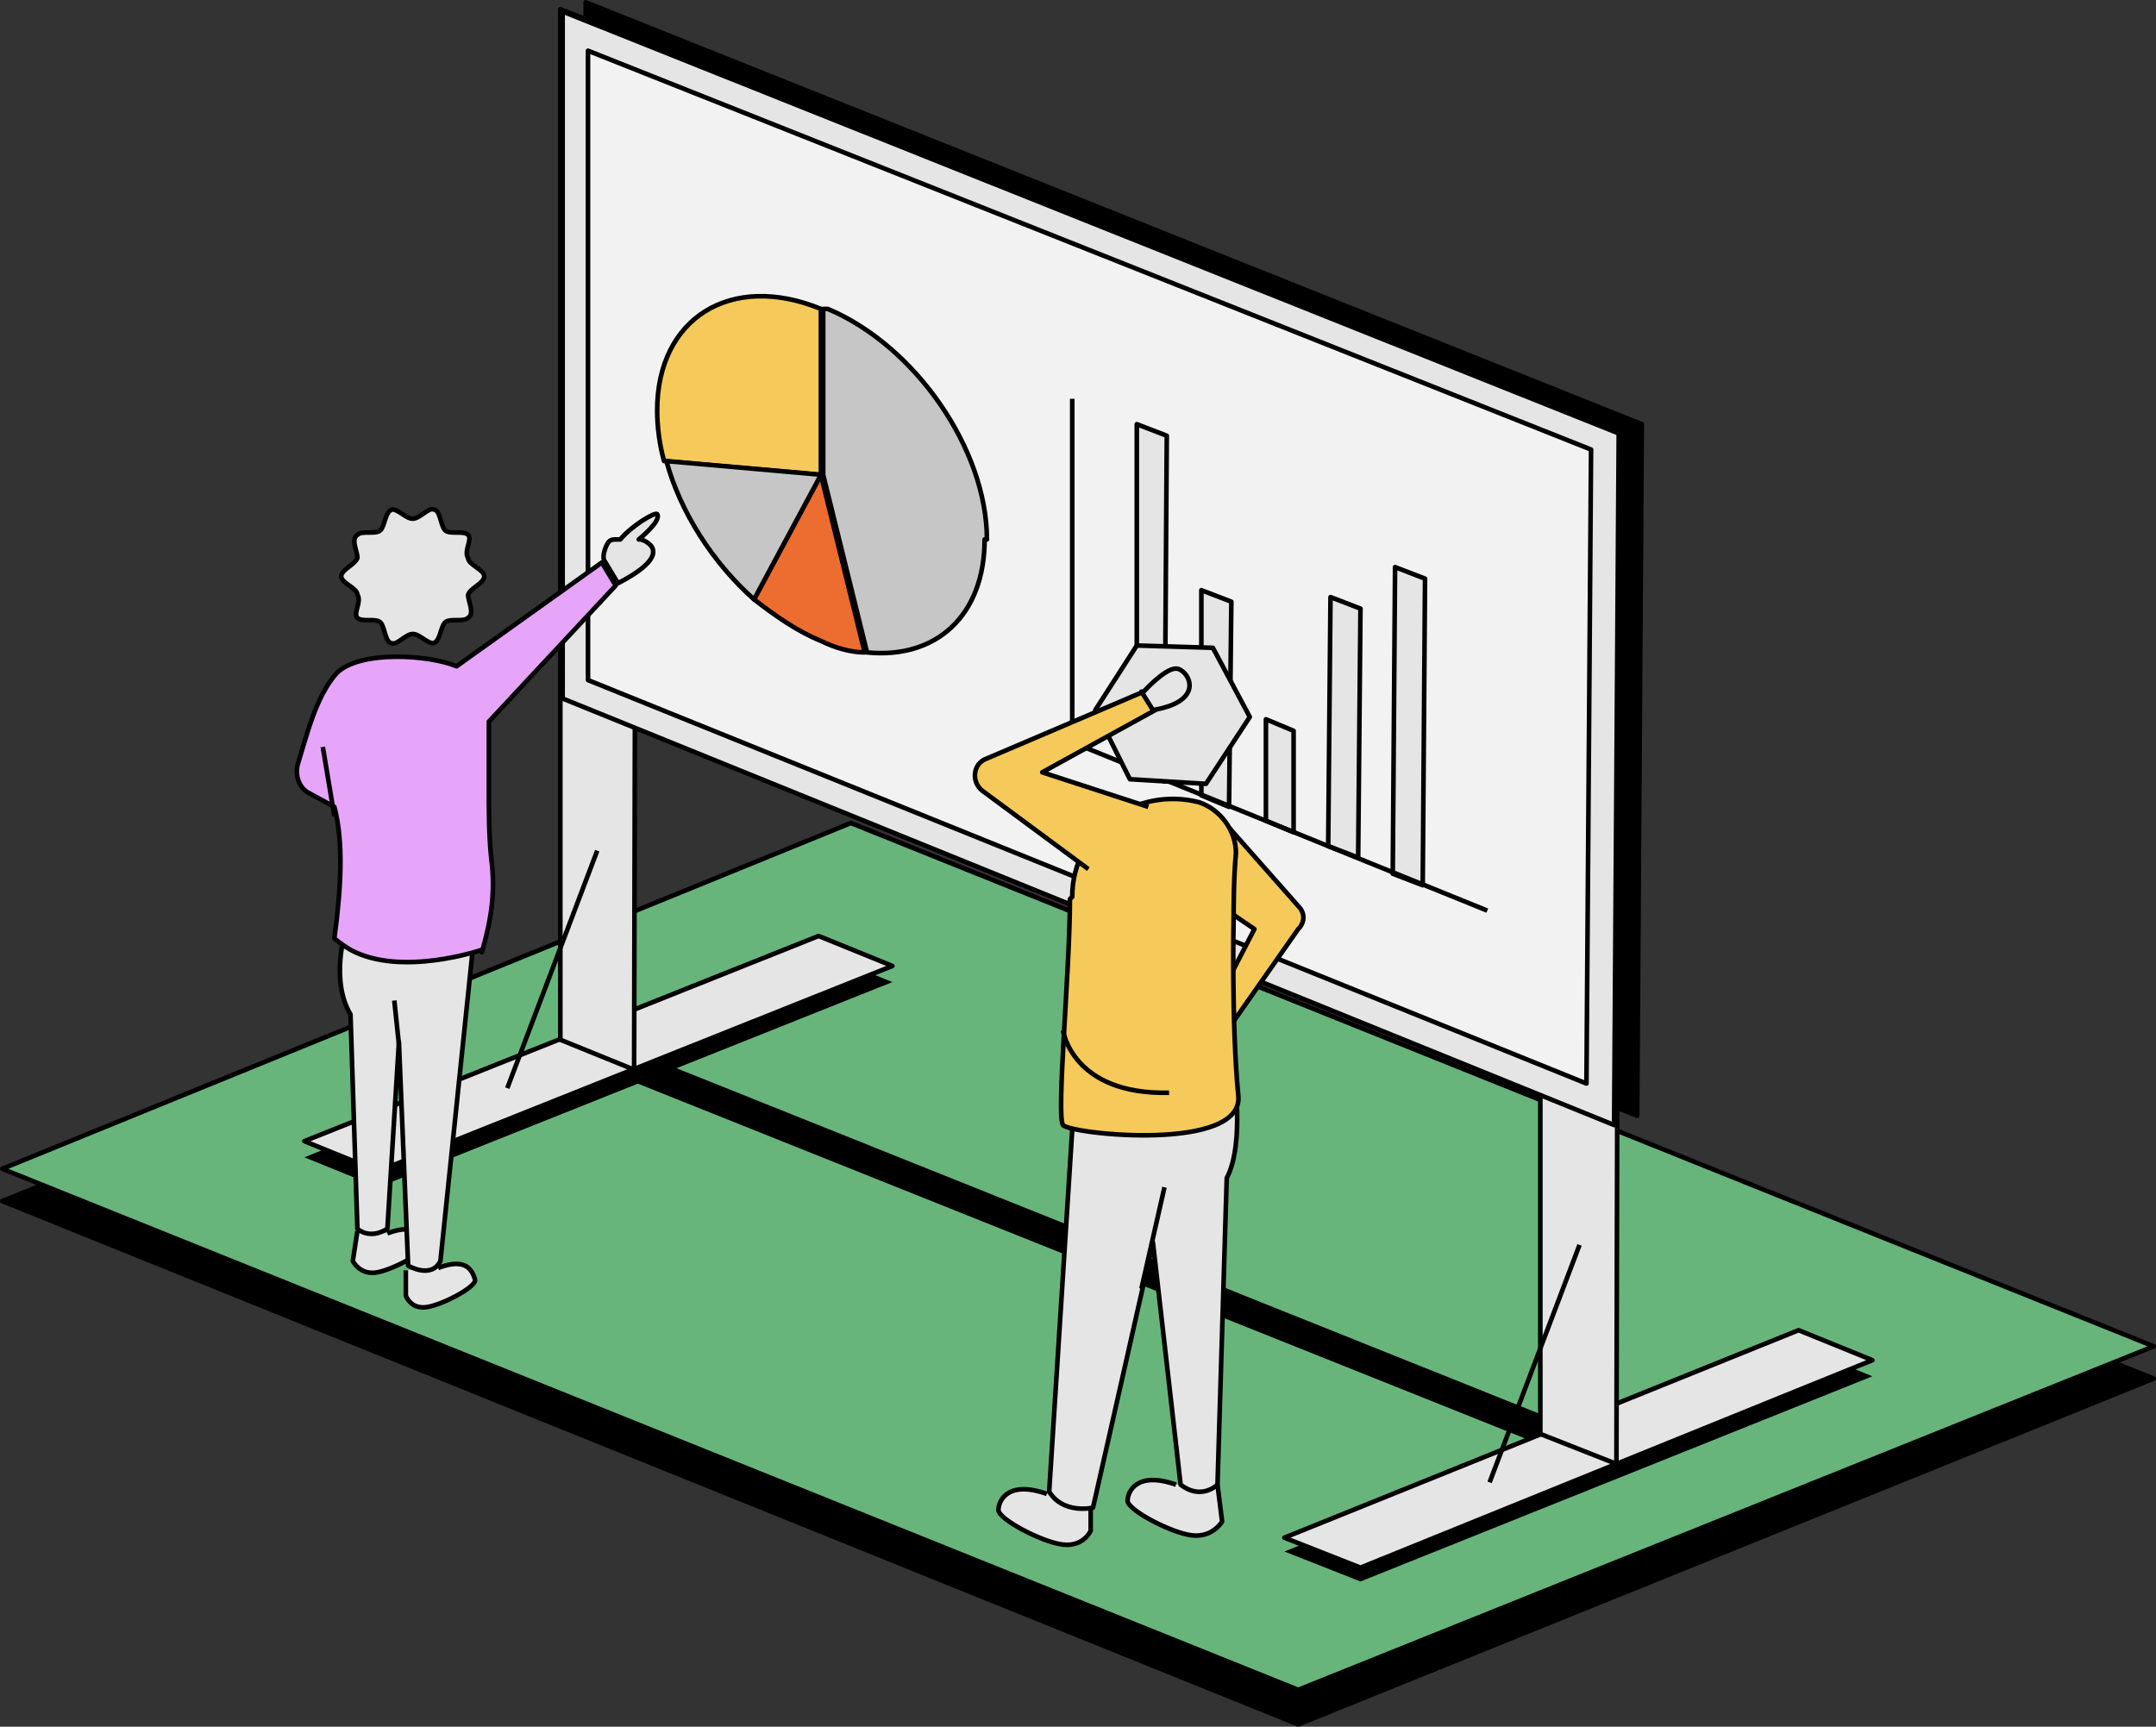
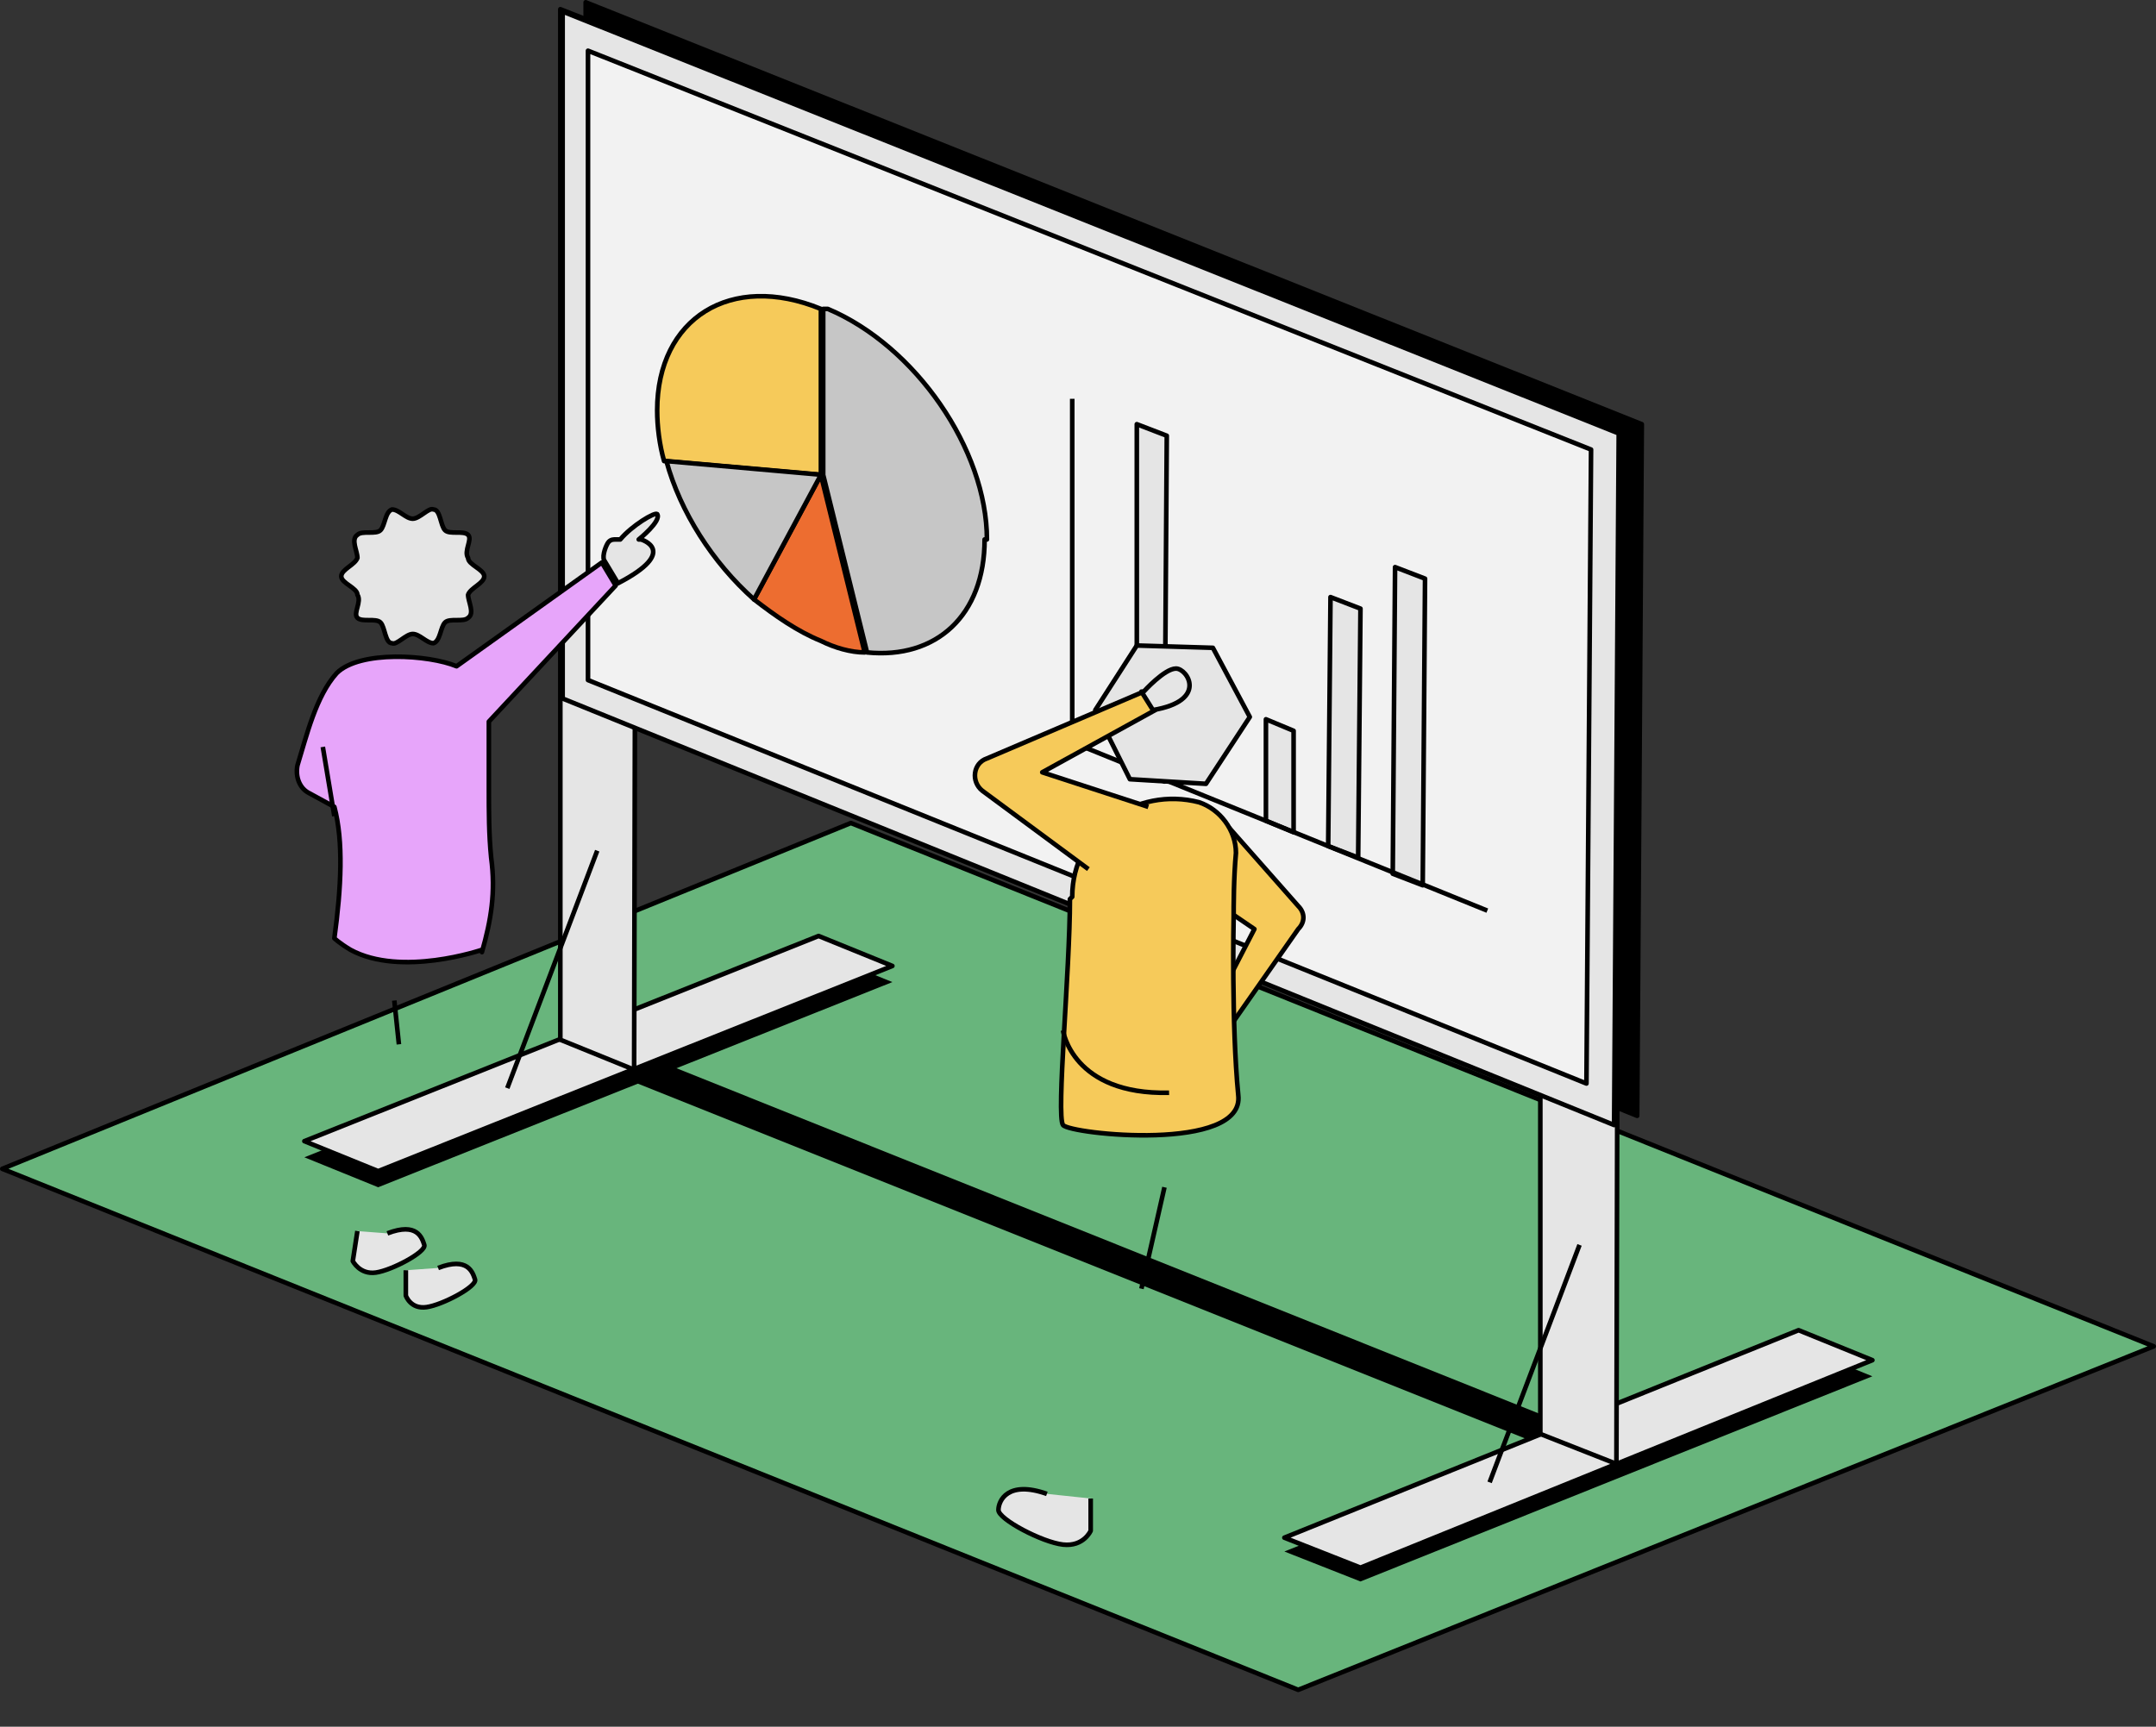
<svg xmlns="http://www.w3.org/2000/svg" id="b" version="1.1" viewBox="0 0 93.5 74.9">
  <rect x="0" y="0" width="93.5" height="74.9" fill="#333333" stroke="none" />
  <defs>
    <style> .st0 { fill: #f2f2f2; } .st0, .st1, .st2, .st3, .st4, .st5, .st6, .st7, .st8 { stroke: #000; stroke-linejoin: round; stroke-width: .2px; } .st1 { fill: #e7a5fa; } .st9, .st5 { fill: #e5e5e5; } .st2 { fill: none; } .st3 { fill: #f6ca5a; } .st4 { fill: #c6c6c6; } .st7 { fill: #ed6d30; } .st8 { fill: #68b57c; } </style>
  </defs>
  <g id="c">
    <g>
      <g>
-         <polygon class="st6" points=".1 52.1 36.9 37.2 93.4 59.8 56.3 74.8 .1 52.1" />
        <polygon class="st8" points=".1 50.7 36.9 35.7 93.4 58.4 56.3 73.3 .1 50.7" />
        <polygon points="67.9 63.1 25.4 46.1 27 45.4 69.7 62.5 67.9 63.1" />
        <g>
          <g>
            <polygon points="81.2 59.7 59 68.6 55.7 67.3 78 58.4 81.2 59.7" />
            <polygon class="st5" points="81.2 59 59 68 55.7 66.7 78 57.7 81.2 59" />
            <polygon class="st5" points="70.1 63.5 66.8 62.2 66.8 17.5 70.2 18.8 70.1 63.5" />
            <line class="st2" x1="68.5" y1="54" x2="64.6" y2="64.3" />
          </g>
          <g>
            <polygon points="38.7 42.6 16.4 51.5 13.2 50.2 35.5 41.3 38.7 42.6" />
            <polygon class="st5" points="38.7 41.9 16.4 50.8 13.2 49.5 35.5 40.6 38.7 41.9" />
            <polygon class="st5" points="27.5 46.4 24.3 45.1 24.3 .4 27.6 1.7 27.5 46.4" />
            <line class="st2" x1="25.9" y1="36.9" x2="22" y2="47.2" />
          </g>
          <polygon class="st6" points="71.2 18.4 25.4 .1 25.4 30 71 48.4 71.2 18.4" />
          <polygon class="st5" points="70.2 18.8 24.4 .5 24.4 30.3 70 48.8 70.2 18.8" />
          <polygon class="st0" points="25.5 29.5 25.5 2.2 69 19.5 68.8 47 25.5 29.5" />
          <g>
            <path class="st7" d="M37.5,28.3c-.6,0-1.3-.2-1.9-.5-1-.4-2-1.1-2.9-1.8l2.9-5.4s1.9,7.7,1.9,7.7Z" />
            <path class="st3" d="M35.6,13.4v7.2s-6.8-.6-6.8-.6c-.2-.7-.3-1.5-.3-2.2,0-4,3.2-6,7.1-4.4Z" />
            <path class="st4" d="M35.6,20.6l-2.9,5.4c-1.8-1.6-3.2-3.8-3.8-6l6.8.6h0Z" />
            <path class="st4" d="M42.7,23.4c0,3.3-2.1,5.2-5.1,4.9,0,0,0,0,0,0l-1.9-7.7v-7.2c0,0,.1,0,.2,0,3.8,1.6,6.9,6.1,6.9,10h0Z" />
            <polygon class="st5" points="50.6 18.9 49.3 18.4 49.3 33.3 50.5 33.9 50.6 18.9" />
-             <polygon class="st5" points="53.4 26.1 52.1 25.6 52.1 34.5 53.3 35 53.4 26.1" />
            <polygon class="st5" points="56.1 31.7 54.9 31.2 54.9 35.6 56.1 36.1 56.1 31.7" />
            <polygon class="st5" points="59 26.4 57.7 25.9 57.6 36.7 58.9 37.2 59 26.4" />
            <polygon class="st5" points="61.8 25.1 60.5 24.6 60.4 37.9 61.7 38.4 61.8 25.1" />
            <line class="st2" x1="46.5" y1="32.2" x2="64.5" y2="39.5" />
            <line class="st2" x1="46.5" y1="31.7" x2="46.5" y2="17.3" />
          </g>
        </g>
      </g>
      <g>
        <g>
          <g>
            <path class="st3" d="M53.3,35.9l3,3.4c.3.3.3.7,0,1l-2.8,4-.7.9v-1.8l1.6-3.1-2.2-1.5" />
            <g>
              <path class="st5" d="M47.3,65v1.4c0,0-.3.7-1.2.6s-2.8-1.1-2.8-1.5.4-1.3,2.1-.7" />
-               <path class="st5" d="M52.8,64.4l.2,1.6s-.4.7-1.3.6-2.8-1.1-2.8-1.5.4-1.3,2.1-.7" />
              <g>
-                 <path class="st5" d="M53.5,46.4s.5,3.2-.3,4.7l-.4,13.3s-.7.7-1.6,0l-1.2-10.5-2.6,11.5s-1.3.3-1.9-.7l1-15.7,7-2.6h0Z" />
                <path class="st3" d="M46.4,39c0,3.1-.6,9.4-.3,9.8s7.9,1.2,7.6-1.3c-.3-3.1-.2-7.7-.2-7.7,0-.5,0-1.7.1-2.8,0-1-.7-1.9-1.6-2.2-2.7-.7-5.5,1.2-5.5,4.1h0Z" />
                <polygon class="st5" points="49.3 28 52.6 28.1 54.2 31.1 52.3 34 49 33.8 47.5 30.8 49.3 28" />
              </g>
            </g>
            <path class="st3" d="M49.8,35l-4.6-1.5,4.9-2.7-.5-.8-6.8,2.9c-.6.2-.7,1-.2,1.4l4.6,3.4" />
            <path class="st2" d="M46.1,44.7s.4,2.8,4.6,2.7" />
          </g>
          <path class="st5" d="M49.6,30s.9-1,1.4-1,1.4,1.4-1,1.8l-.5-.8h0Z" />
        </g>
        <line class="st2" x1="49.5" y1="55.9" x2="50.5" y2="51.5" />
      </g>
      <g>
        <g>
          <g>
            <path class="st5" d="M17.6,55.1v1.1c0,0,.2.6.9.5.7-.1,2.2-.9,2.1-1.2s-.3-1-1.6-.5" />
            <path class="st5" d="M15.5,53.4l-.2,1.3s.3.6,1,.5c.7-.1,2.2-.9,2.1-1.2s-.3-1-1.6-.5" />
-             <path class="st5" d="M15,40.3s-.7,2.2.2,3.7l.3,9.3s.5.5,1.3,0l.5-8.1.4,9.7s1,.6,1.4-.2l1.4-13.5-5.4-1.1h0Z" />
            <path class="st1" d="M20.9,41.2s-3.5,1.2-5.7,0c-.5-.3-.7-.5-.7-.5.3-2.2.4-4.2,0-5.7l-1.1-.6c-.4-.2-.6-.7-.5-1.2.4-1.3.8-3,1.7-4,1-1,4-.8,5.2-.3l6.3-4.5.6,1-5.5,5.9v2.9c0,1,0,2,.1,3,.2,1.5,0,2.7-.4,4.1h0Z" />
            <g>
              <path class="st9" d="M21,25c0,.3-.6.5-.7.8,0,.3.3.8,0,1-.2.2-.8,0-1,.2-.2.2-.2.8-.5.9-.3,0-.6-.4-.9-.4s-.7.5-.9.4c-.3,0-.3-.7-.5-.9-.2-.2-.8,0-1-.2-.2-.2.2-.7,0-1,0-.3-.7-.5-.7-.8s.6-.5.7-.8c0-.3-.3-.8,0-1,.2-.2.8,0,1-.2.2-.2.2-.8.5-.9.3,0,.6.4.9.4s.7-.5.9-.4c.3,0,.3.7.5.9.2.2.8,0,1,.2.2.2-.2.7,0,1,0,.3.7.5.7.8Z" />
              <path class="st2" d="M21,25c0,.3-.6.5-.7.8,0,.3.3.8,0,1-.2.2-.8,0-1,.2-.2.2-.2.8-.5.9-.3,0-.6-.4-.9-.4s-.7.5-.9.4c-.3,0-.3-.7-.5-.9-.2-.2-.8,0-1-.2-.2-.2.2-.7,0-1,0-.3-.7-.5-.7-.8s.6-.5.7-.8c0-.3-.3-.8,0-1,.2-.2.8,0,1-.2.2-.2.2-.8.5-.9.3,0,.6.4.9.4s.7-.5.9-.4c.3,0,.3.7.5.9.2.2.8,0,1,.2.2.2-.2.7,0,1,0,.3.7.5.7.8Z" />
            </g>
            <line class="st2" x1="17.3" y1="45.3" x2="17.1" y2="43.4" />
          </g>
          <line class="st2" x1="14.5" y1="35.4" x2="14" y2="32.4" />
        </g>
        <path class="st5" d="M27.7,23.4s1-.8.8-1.1c-.1-.1-1.1.5-1.6,1.1,0,0-.2,0-.2,0-.1,0-.2,0-.3.1-.1.1-.3.6-.2.8l.6,1c2.7-1.4,1-1.9,1-1.9Z" />
      </g>
    </g>
  </g>
</svg>